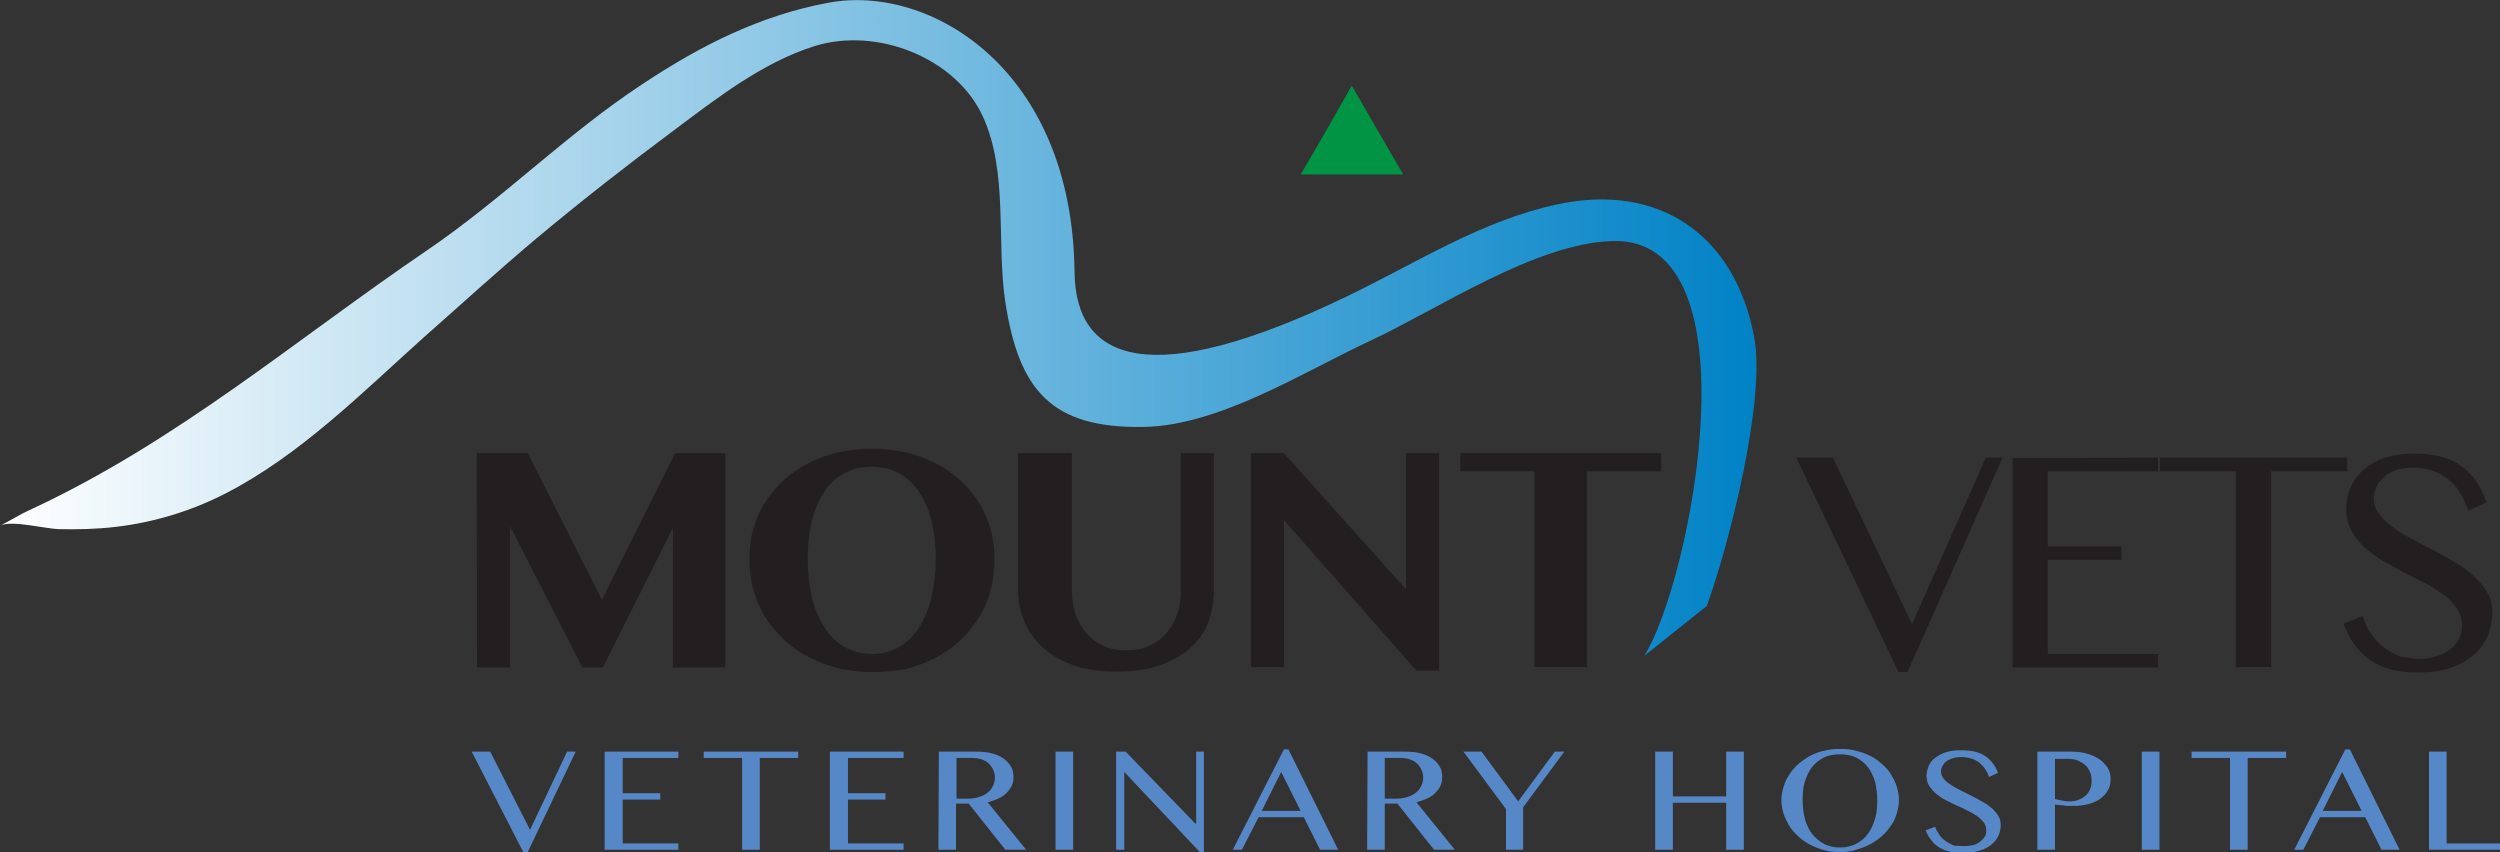
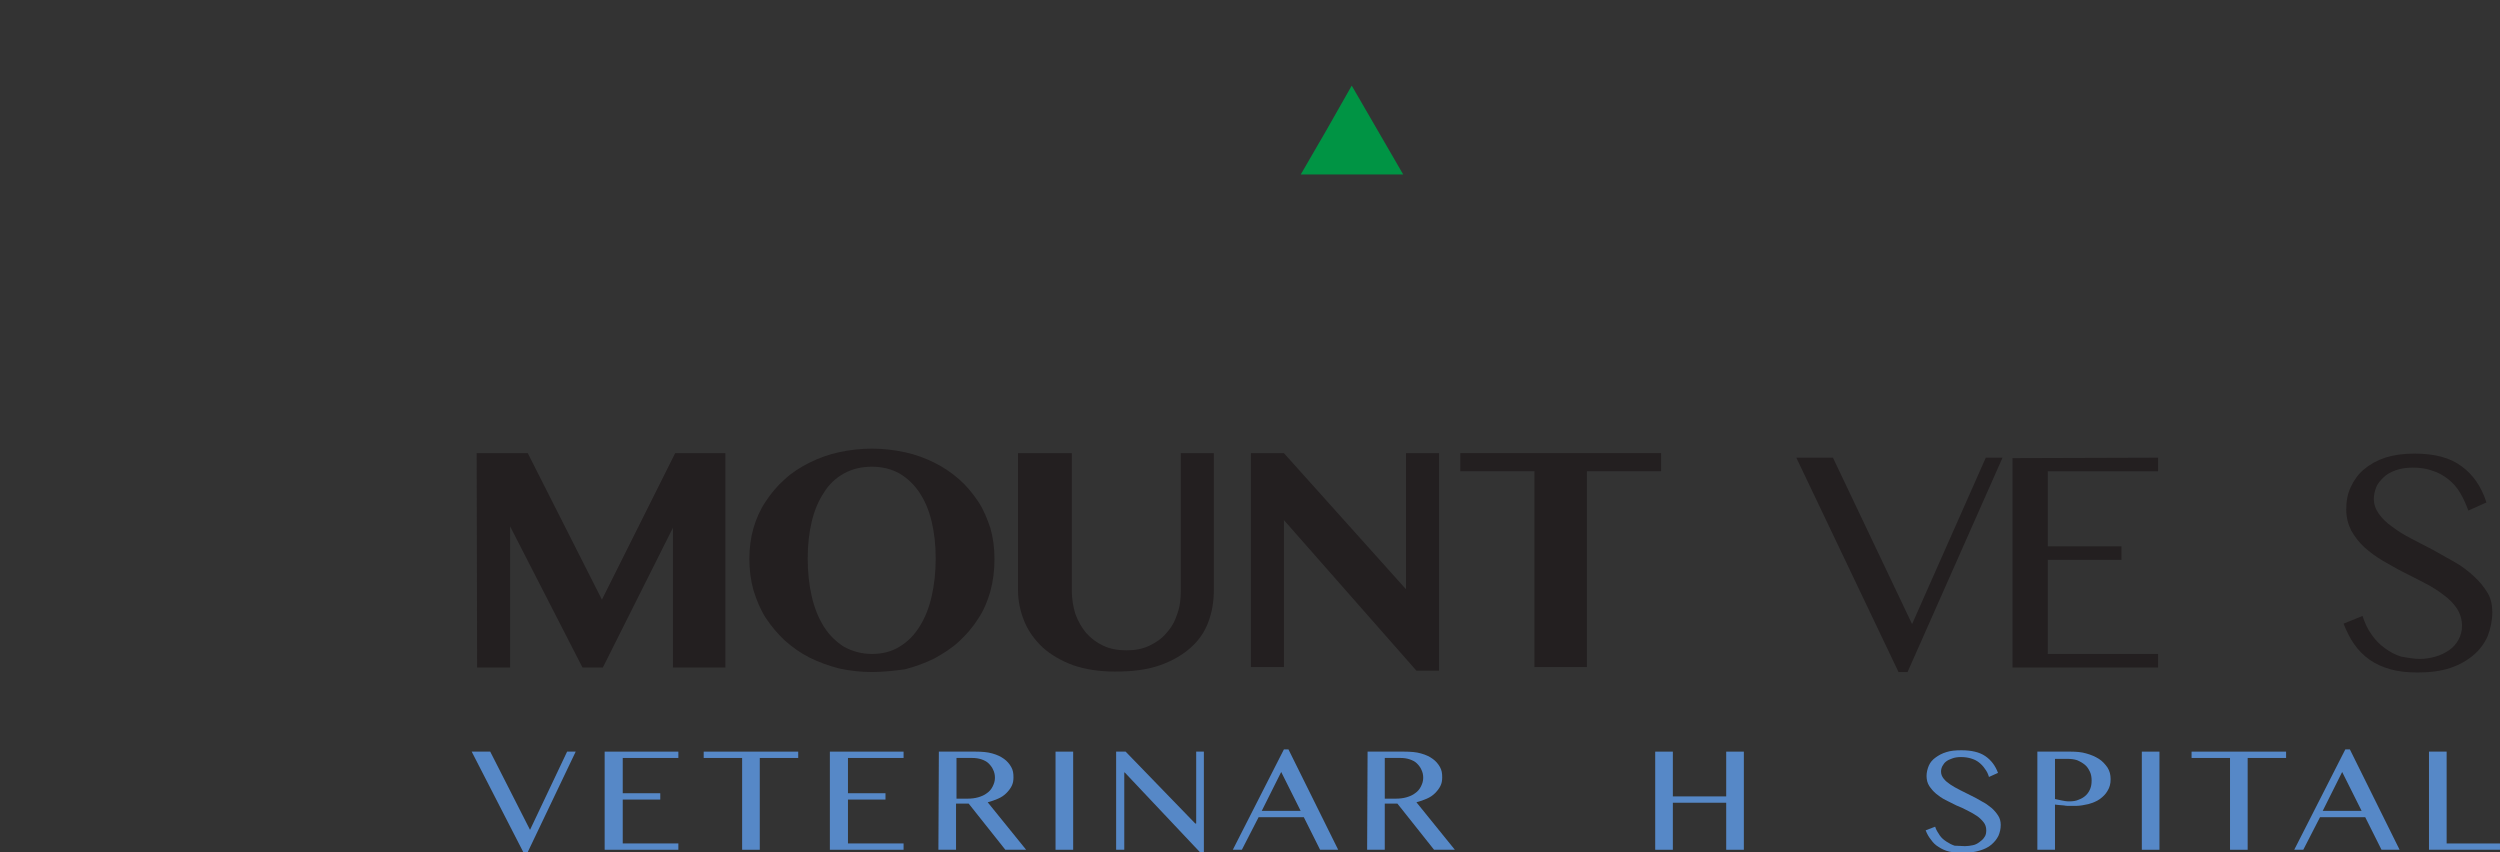
<svg xmlns="http://www.w3.org/2000/svg" id="Layer_1" x="0px" y="0px" viewBox="0 0 552.8 188.4" style="enable-background:new 0 0 552.8 188.4;" xml:space="preserve">
  <rect x="0" y="0" width="552.8" height="188.4" fill="#333333" stroke="none" />
  <style type="text/css">	.st0{fill:url(#SVGID_1_);}	.st1{fill:#009444;stroke:#009444;stroke-width:1.355;stroke-miterlimit:3.864;}	.st2{fill:#231F20;}	.st3{fill:#5688C7;}</style>
  <g>
    <g>
      <linearGradient id="SVGID_1_" gradientUnits="userSpaceOnUse" x1="0.1" y1="-534.404" x2="388.393" y2="-534.404" gradientTransform="matrix(1 0 0 -1 0 -461.89)">
        <stop offset="0" style="stop-color:#FFFFFF" />
        <stop offset="1" style="stop-color:#0082C6" />
      </linearGradient>
-       <path class="st0" d="M363.6,145c10.3-16.4,25.4-92.8-7.1-91.7c-17,0.5-38.6,15.1-53.6,22.1c-14.6,6.8-33.3,18.7-49.9,19   c-20.5,0.4-27.7-8.1-30.7-27.6c-2-13.1,0.7-28.8-5-41.1c-6-13-23.5-19.8-37.2-15.5c-11.5,3.6-21.7,11.6-31.2,18.7   c-10.2,7.6-20.2,15.4-29.9,23.5c-8.6,7.2-16.9,14.8-25.3,22.2c-13.7,12.3-27.3,26-43.8,34.5c-7.6,3.9-15.8,6.4-24.3,7.4   c-4.2,0.5-8.5,0.6-12.7,0.5c-2.9-0.1-10.3-2-12.8-0.8c2.2-1.1,4.2-2.4,6.4-3.4c32.6-15.1,58.6-37.5,88-57.5   c16.5-11.2,30.7-25.6,47.4-36.6C155,10,168.1,3.4,183.2,0.6c22.5-4.2,53.9,14.7,54.4,59.5c0.2,19.8,16.6,26.5,60.3,5.4   c15.2-7.3,29.6-16.7,46.4-20.3c22.6-4.9,39.4,6.8,43.6,29.4c2.6,14.1-5.7,46.2-10.5,59.4L363.6,145z" />
    </g>
    <g>
      <polygon class="st1" points="298.9,20.3 304,29.1 309.1,37.9 298.9,37.9 288.8,37.9 293.9,29.1   " />
    </g>
    <g>
      <path class="st2" d="M105.4,100.2h11.3l16.4,32.4l16.2-32.4h11.1v47.4h-11.6v-30.9l-15.5,30.9h-4.5l-16-31.2v31.2h-7.3   L105.4,100.2L105.4,100.2z" />
      <path class="st2" d="M192.8,148.6c-2.6,0-5-0.3-7.3-0.8c-2.3-0.6-4.5-1.4-6.5-2.4s-3.8-2.3-5.5-3.8c-1.6-1.5-3-3.2-4.2-5   c-1.2-1.9-2-3.9-2.7-6.1c-0.6-2.2-0.9-4.5-0.9-6.9s0.3-4.7,0.9-6.8c0.6-2.1,1.5-4.1,2.7-5.9s2.5-3.4,4.2-4.9   c1.6-1.5,3.5-2.7,5.5-3.7s4.2-1.8,6.5-2.3s4.8-0.8,7.3-0.8s5,0.3,7.3,0.8s4.5,1.3,6.5,2.3s3.8,2.2,5.5,3.7c1.6,1.4,3,3.1,4.2,4.9   s2,3.8,2.7,5.9c0.6,2.1,0.9,4.4,0.9,6.8c0,2.5-0.3,4.9-0.9,7.1c-0.6,2.2-1.5,4.3-2.7,6.1c-1.2,1.9-2.6,3.5-4.2,5   c-1.6,1.5-3.5,2.7-5.5,3.8c-2,1-4.2,1.8-6.5,2.4C197.8,148.3,195.3,148.6,192.8,148.6z M192.8,144.6c2.3,0,4.3-0.5,6.1-1.6   s3.2-2.5,4.4-4.4s2.1-4.1,2.7-6.7s0.9-5.4,0.9-8.4s-0.3-5.7-0.9-8.2s-1.5-4.6-2.7-6.4s-2.7-3.2-4.4-4.2c-1.8-1-3.8-1.5-6.1-1.5   s-4.4,0.5-6.2,1.5s-3.3,2.4-4.4,4.2c-1.2,1.8-2.1,3.9-2.7,6.4c-0.6,2.5-0.9,5.2-0.9,8.2s0.3,5.8,0.9,8.4c0.6,2.6,1.5,4.8,2.7,6.7   s2.7,3.3,4.4,4.4C188.4,144,190.5,144.6,192.8,144.6z" />
      <path class="st2" d="M225.3,100.2H237v30.4c0,1.8,0.3,3.6,0.8,5.2c0.6,1.6,1.4,3,2.4,4.2c1.1,1.2,2.3,2.1,3.8,2.8s3.2,1,5.1,1   c1.9,0,3.5-0.3,5-1s2.8-1.6,3.8-2.8c1.1-1.2,1.9-2.6,2.4-4.2c0.6-1.6,0.8-3.3,0.8-5.2v-30.4h7.3v30.4c0,2.4-0.4,4.8-1.2,6.9   c-0.8,2.2-2.1,4.1-3.9,5.7c-1.8,1.6-4,2.9-6.8,3.9c-2.8,1-6.1,1.4-10,1.4c-3.5,0-6.5-0.5-9.2-1.4c-2.7-1-4.9-2.3-6.7-3.9   c-1.8-1.7-3.2-3.6-4.1-5.8c-0.9-2.2-1.4-4.5-1.4-7v-30.2L225.3,100.2L225.3,100.2z" />
      <path class="st2" d="M276.5,100.2h7.4l27,30.1v-30.1h7.3v48.1h-5L283.9,115v32.5h-7.3v-47.3H276.5z" />
      <path class="st2" d="M367.3,100.2v4h-16.4v43.3h-11.6v-43.3h-16.4v-4H367.3z" />
      <path class="st2" d="M405.3,101.2l17.5,36.8l16.3-36.8h3.7l-21,47.4h-2l-22.6-47.4C397.2,101.2,405.3,101.2,405.3,101.2z" />
      <path class="st2" d="M477.2,101.2v3h-24.4v16.6h16.3v3h-16.3v20.8h24.4v3H445v-46.3L477.2,101.2L477.2,101.2z" />
-       <path class="st2" d="M519,101.2v3h-16.8v43.3h-7.8v-43.3h-16.8v-3H519z" />
      <path class="st2" d="M535.1,145.7c1.2,0,2.3-0.2,3.4-0.5c1.1-0.3,2.1-0.8,3-1.4c0.9-0.6,1.6-1.4,2.1-2.3s0.8-1.9,0.8-3.1   c0-1.4-0.4-2.7-1.1-3.8c-0.7-1.1-1.7-2.1-2.9-3s-2.5-1.8-4.1-2.6c-1.5-0.8-3.1-1.6-4.7-2.4c-1.6-0.8-3.1-1.7-4.7-2.6   c-1.5-0.9-2.9-1.9-4.1-3c-1.2-1.1-2.1-2.3-2.9-3.7c-0.7-1.4-1.1-2.9-1.1-4.7s0.3-3.4,1-4.9s1.6-2.8,2.9-3.9c1.3-1.1,2.9-2,4.7-2.6   c1.9-0.6,4-0.9,6.5-0.9c4.4,0,7.9,0.9,10.4,2.8c2.5,1.8,4.4,4.5,5.5,8l-4,1.8c-0.5-1.4-1.1-2.7-1.8-3.9c-0.7-1.2-1.6-2.2-2.6-3   s-2.2-1.5-3.5-1.9c-1.3-0.5-2.8-0.7-4.4-0.7c-1.5,0-2.7,0.2-3.8,0.6s-2,0.9-2.7,1.6s-1.3,1.4-1.6,2.2s-0.5,1.7-0.5,2.5   c0,1.2,0.4,2.3,1.1,3.3s1.7,2,3,2.9c1.2,0.9,2.6,1.8,4.2,2.6s3.2,1.7,4.8,2.5c1.6,0.9,3.2,1.8,4.8,2.7c1.6,0.9,3,2,4.2,3.1   s2.2,2.3,3,3.6s1.1,2.8,1.1,4.4c0,1.8-0.4,3.6-1,5.2c-0.7,1.6-1.7,3-3.1,4.2c-1.4,1.2-3.1,2.2-5.2,2.9c-2.1,0.7-4.5,1-7.2,1   c-2.2,0-4.2-0.2-6-0.7s-3.3-1.2-4.6-2.1c-1.3-0.9-2.5-2.1-3.4-3.4c-1-1.4-1.7-2.9-2.4-4.6l4.2-1.7c0.5,1.5,1.1,2.9,2,4.1   c0.8,1.2,1.8,2.2,2.9,3c1.1,0.8,2.3,1.5,3.7,1.9C532.2,145.4,533.6,145.7,535.1,145.7z" />
    </g>
    <g>
      <path class="st3" d="M108.4,166.2l8.8,17.3l8.2-17.3h1.9l-10.6,22.2h-1l-11.4-22.2H108.4z" />
      <path class="st3" d="M150,166.2v1.4h-12.3v7.8h8.3v1.4h-8.3v9.7H150v1.4h-16.3v-21.7L150,166.2L150,166.2z" />
      <path class="st3" d="M176.5,166.2v1.4H168v20.3h-3.9v-20.3h-8.5v-1.4H176.5z" />
      <path class="st3" d="M199.8,166.2v1.4h-12.3v7.8h8.3v1.4h-8.3v9.7h12.3v1.4h-16.3v-21.7L199.8,166.2L199.8,166.2z" />
      <path class="st3" d="M207.6,166.2h8.1c1.4,0,2.7,0.1,3.7,0.4c1.1,0.3,1.9,0.7,2.6,1.2s1.2,1.1,1.6,1.8c0.4,0.7,0.5,1.4,0.5,2.3   c0,0.7-0.1,1.3-0.4,1.9c-0.3,0.6-0.7,1.1-1.2,1.6s-1.1,0.9-1.8,1.2s-1.5,0.6-2.3,0.8l8.5,10.5h-4.6l-8.1-10.2h-2.8v10.2h-3.9   L207.6,166.2L207.6,166.2z M211.6,176.6h2.3c0.9,0,1.7-0.1,2.4-0.3s1.4-0.5,1.9-0.9c0.6-0.4,1-0.9,1.3-1.5s0.5-1.2,0.5-1.9   c0-0.6-0.1-1.2-0.4-1.8c-0.2-0.5-0.6-1-1-1.4s-1-0.7-1.6-0.9s-1.3-0.3-2-0.3h-3.5v9L211.6,176.6L211.6,176.6z" />
      <path class="st3" d="M233.4,166.2h3.9v21.7h-3.9V166.2z" />
-       <path class="st3" d="M246.7,166.2h2.2l15.4,15.9h0.2v-15.9h1.7v22.2h-0.9l-16.6-17.6h-0.1v17.1h-1.8v-21.7H246.7z" />
+       <path class="st3" d="M246.7,166.2h2.2l15.4,15.9h0.2v-15.9h1.7v22.2h-0.9l-16.6-17.6h-0.1v17.1h-1.8v-21.7H246.7" />
      <path class="st3" d="M284.9,165.7l11,22.2h-4l-3.6-7.2h-10l-3.7,7.2h-2l11.3-22.2H284.9z M279,179.3h8.6l-4.3-8.6L279,179.3z" />
      <path class="st3" d="M302.4,166.2h8.1c1.4,0,2.7,0.1,3.7,0.4c1.1,0.3,1.9,0.7,2.6,1.2s1.2,1.1,1.6,1.8s0.5,1.4,0.5,2.3   c0,0.7-0.1,1.3-0.4,1.9c-0.3,0.6-0.7,1.1-1.2,1.6s-1.1,0.9-1.8,1.2c-0.7,0.3-1.5,0.6-2.3,0.8l8.5,10.5h-4.6l-8.1-10.2h-2.8v10.2   h-3.9L302.4,166.2L302.4,166.2z M306.3,176.6h2.3c0.9,0,1.7-0.1,2.4-0.3c0.7-0.2,1.4-0.5,1.9-0.9c0.6-0.4,1-0.9,1.3-1.5   s0.5-1.2,0.5-1.9c0-0.6-0.1-1.2-0.4-1.8c-0.2-0.5-0.6-1-1-1.4s-1-0.7-1.6-0.9s-1.3-0.3-2-0.3h-3.5v9L306.3,176.6L306.3,176.6z" />
-       <path class="st3" d="M327.6,166.2l8.1,11l8.1-11h2.1l-9.1,12.3v9.4H333v-9l-9.4-12.7H327.6z" />
      <path class="st3" d="M369.9,177.5v10.4H366v-21.7h3.9v9.9h11.8v-9.9h3.9v21.7h-3.9v-10.4H369.9z" />
-       <path class="st3" d="M406.9,188.4c-1.2,0-2.4-0.1-3.5-0.4c-1.1-0.3-2.1-0.7-3.1-1.2s-1.8-1.1-2.6-1.8c-0.8-0.7-1.5-1.5-2-2.3   c-0.5-0.9-1-1.8-1.3-2.7c-0.3-1-0.5-2-0.5-3.1c0-1,0.2-2,0.5-3s0.7-1.8,1.3-2.7c0.5-0.8,1.2-1.6,2-2.3s1.7-1.3,2.6-1.8   c1-0.5,2-0.9,3.1-1.1c1.1-0.3,2.3-0.4,3.5-0.4s2.4,0.1,3.5,0.4c1.1,0.3,2.1,0.6,3.1,1.1s1.8,1.1,2.6,1.8c0.8,0.7,1.5,1.4,2,2.3   c0.5,0.8,1,1.7,1.3,2.7s0.5,2,0.5,3s-0.2,2.1-0.5,3c-0.3,1-0.7,1.9-1.3,2.7c-0.6,0.9-1.2,1.6-2,2.3s-1.7,1.3-2.6,1.8   c-1,0.5-2,0.9-3.1,1.2C409.2,188.3,408.1,188.4,406.9,188.4z M406.9,187.4c1.3,0,2.5-0.3,3.5-0.8s1.9-1.2,2.6-2.2   c0.7-0.9,1.2-2,1.6-3.3s0.5-2.7,0.5-4.2s-0.2-2.8-0.5-4.1c-0.4-1.2-0.9-2.3-1.6-3.2s-1.6-1.6-2.6-2.1s-2.2-0.7-3.5-0.7   c-1.4,0-2.6,0.2-3.6,0.7s-1.9,1.2-2.6,2.1c-0.7,0.9-1.2,2-1.6,3.2s-0.5,2.6-0.5,4.1s0.2,2.9,0.5,4.2c0.4,1.3,0.9,2.4,1.6,3.3   c0.7,0.9,1.6,1.6,2.6,2.2C404.3,187.1,405.5,187.4,406.9,187.4z" />
      <path class="st3" d="M434.5,187.1c0.6,0,1.2-0.1,1.7-0.2c0.6-0.1,1.1-0.4,1.5-0.7s0.8-0.6,1.1-1.1c0.3-0.4,0.4-0.9,0.4-1.5   c0-0.7-0.2-1.3-0.6-1.8s-0.9-1-1.5-1.4s-1.3-0.8-2.1-1.2c-0.8-0.4-1.6-0.8-2.4-1.1c-0.8-0.4-1.6-0.8-2.4-1.2s-1.5-0.9-2.1-1.4   s-1.1-1.1-1.5-1.7c-0.4-0.6-0.6-1.4-0.6-2.2s0.2-1.6,0.5-2.3s0.8-1.3,1.5-1.8s1.4-0.9,2.4-1.2c0.9-0.3,2-0.4,3.3-0.4   c2.2,0,4,0.4,5.3,1.3c1.3,0.9,2.2,2.1,2.8,3.7l-2,0.9c-0.2-0.7-0.5-1.3-0.9-1.8c-0.4-0.6-0.8-1-1.3-1.4s-1.1-0.7-1.8-0.9   c-0.7-0.2-1.4-0.3-2.2-0.3c-0.7,0-1.4,0.1-1.9,0.3c-0.6,0.2-1,0.4-1.4,0.7s-0.6,0.7-0.8,1c-0.2,0.4-0.3,0.8-0.3,1.2   c0,0.6,0.2,1.1,0.6,1.6s0.9,0.9,1.5,1.3c0.6,0.4,1.3,0.8,2.1,1.2c0.8,0.4,1.6,0.8,2.4,1.2s1.6,0.8,2.4,1.3   c0.8,0.4,1.5,0.9,2.1,1.4s1.1,1.1,1.5,1.7c0.4,0.6,0.6,1.3,0.6,2.1c0,0.9-0.2,1.7-0.5,2.4c-0.4,0.8-0.9,1.4-1.6,2s-1.6,1-2.6,1.3   s-2.3,0.5-3.7,0.5c-1.1,0-2.1-0.1-3-0.3s-1.7-0.6-2.3-1c-0.7-0.4-1.3-1-1.7-1.6c-0.5-0.6-0.9-1.3-1.2-2.1l2.1-0.8   c0.2,0.7,0.6,1.3,1,1.9c0.4,0.6,0.9,1,1.5,1.4s1.2,0.7,1.8,0.9C433,187,433.8,187.1,434.5,187.1z" />
      <path class="st3" d="M450.5,166.2h7.4c1.2,0,2.4,0.1,3.4,0.4c1.1,0.3,2,0.7,2.8,1.2s1.4,1.2,1.9,1.9c0.5,0.8,0.7,1.6,0.7,2.6   s-0.2,1.8-0.7,2.6c-0.4,0.7-1,1.3-1.7,1.8s-1.5,0.8-2.5,1.1c-0.9,0.2-1.9,0.4-2.8,0.4c-0.4,0-0.8,0-1.3,0c-0.4,0-0.9,0-1.3-0.1   c-0.4,0-0.8-0.1-1.2-0.1c-0.4,0-0.6-0.1-0.8-0.1v10h-3.9V166.2z M454.5,176.7c0.4,0.1,0.9,0.2,1.4,0.3s1,0.2,1.6,0.2   c0.9,0,1.6-0.1,2.2-0.4c0.6-0.2,1.2-0.6,1.6-1s0.7-0.9,0.9-1.4c0.2-0.5,0.3-1.1,0.3-1.8s-0.1-1.4-0.4-2s-0.6-1.1-1.1-1.5   s-1-0.7-1.7-1c-0.6-0.2-1.3-0.3-2.1-0.3h-2.8v8.9H454.5z" />
      <path class="st3" d="M473.6,166.2h3.9v21.7h-3.9V166.2z" />
      <path class="st3" d="M505.5,166.2v1.4H497v20.3h-3.9v-20.3h-8.5v-1.4H505.5z" />
      <path class="st3" d="M519.6,165.7l11,22.2h-4l-3.6-7.2h-10l-3.7,7.2h-2l11.3-22.2H519.6z M513.6,179.3h8.6l-4.3-8.6L513.6,179.3z" />
      <path class="st3" d="M537.1,166.2h3.9v20.3h11.8v1.4h-15.7V166.2z" />
    </g>
  </g>
</svg>